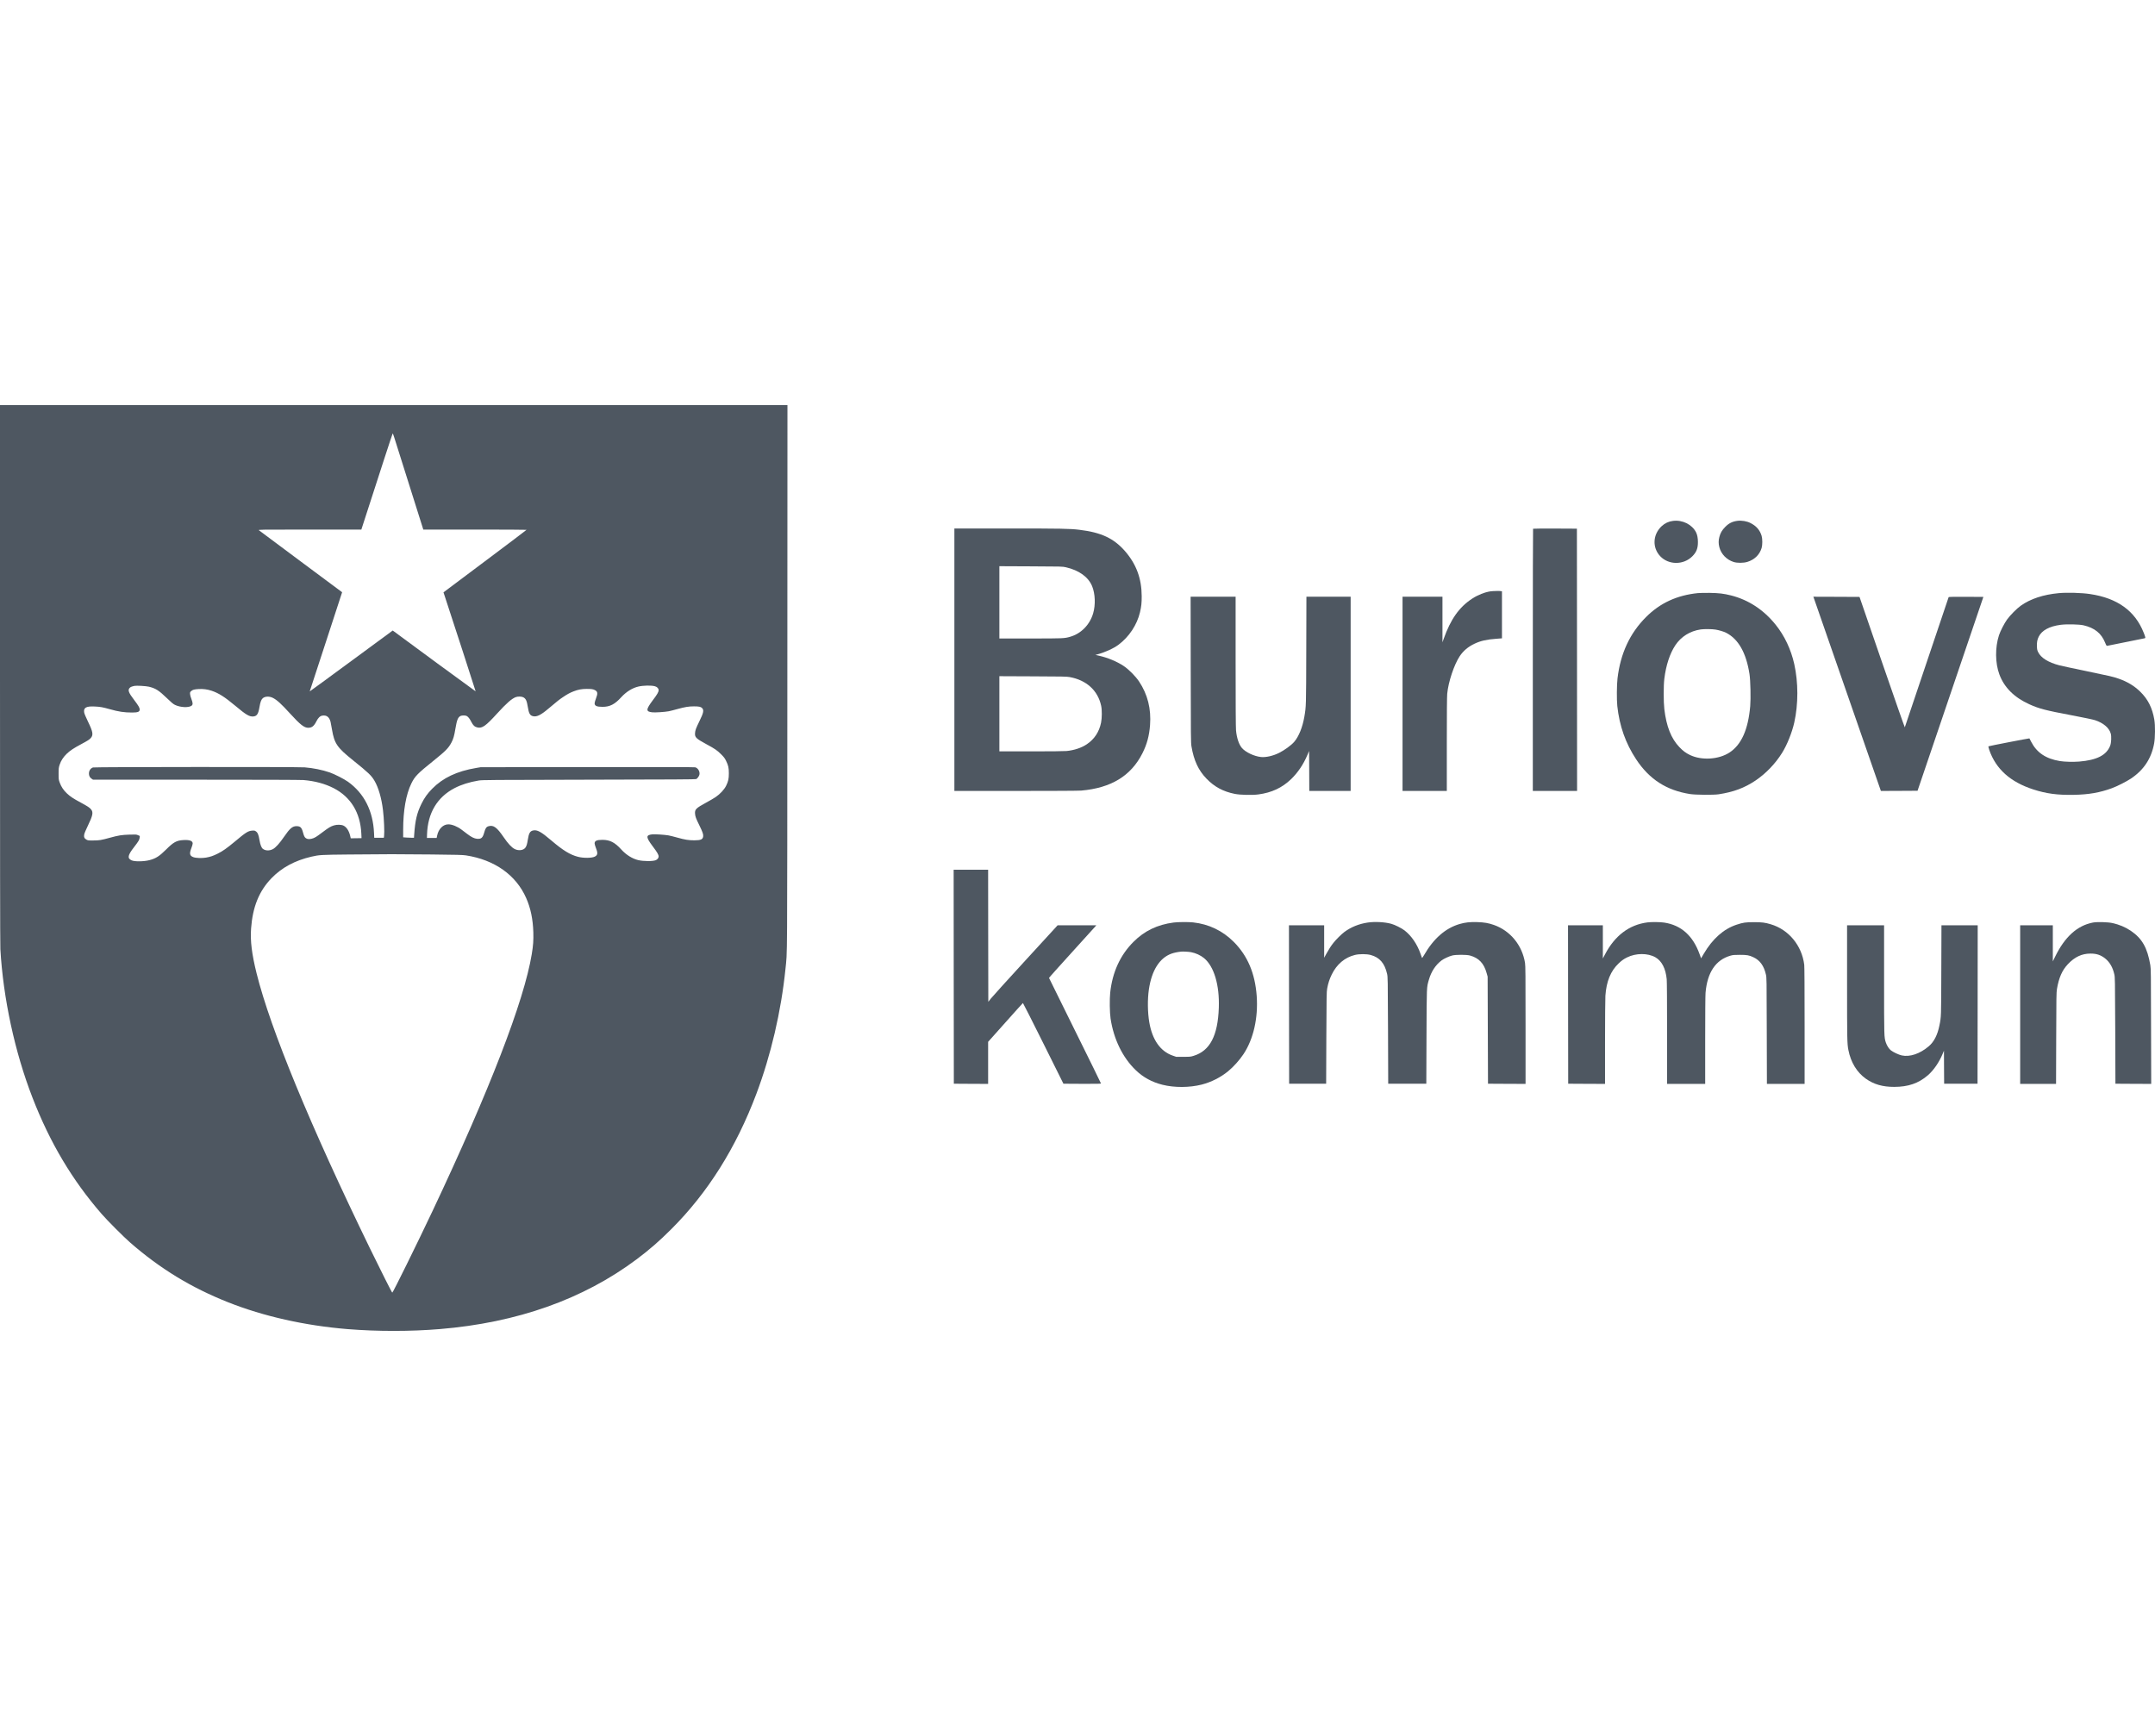
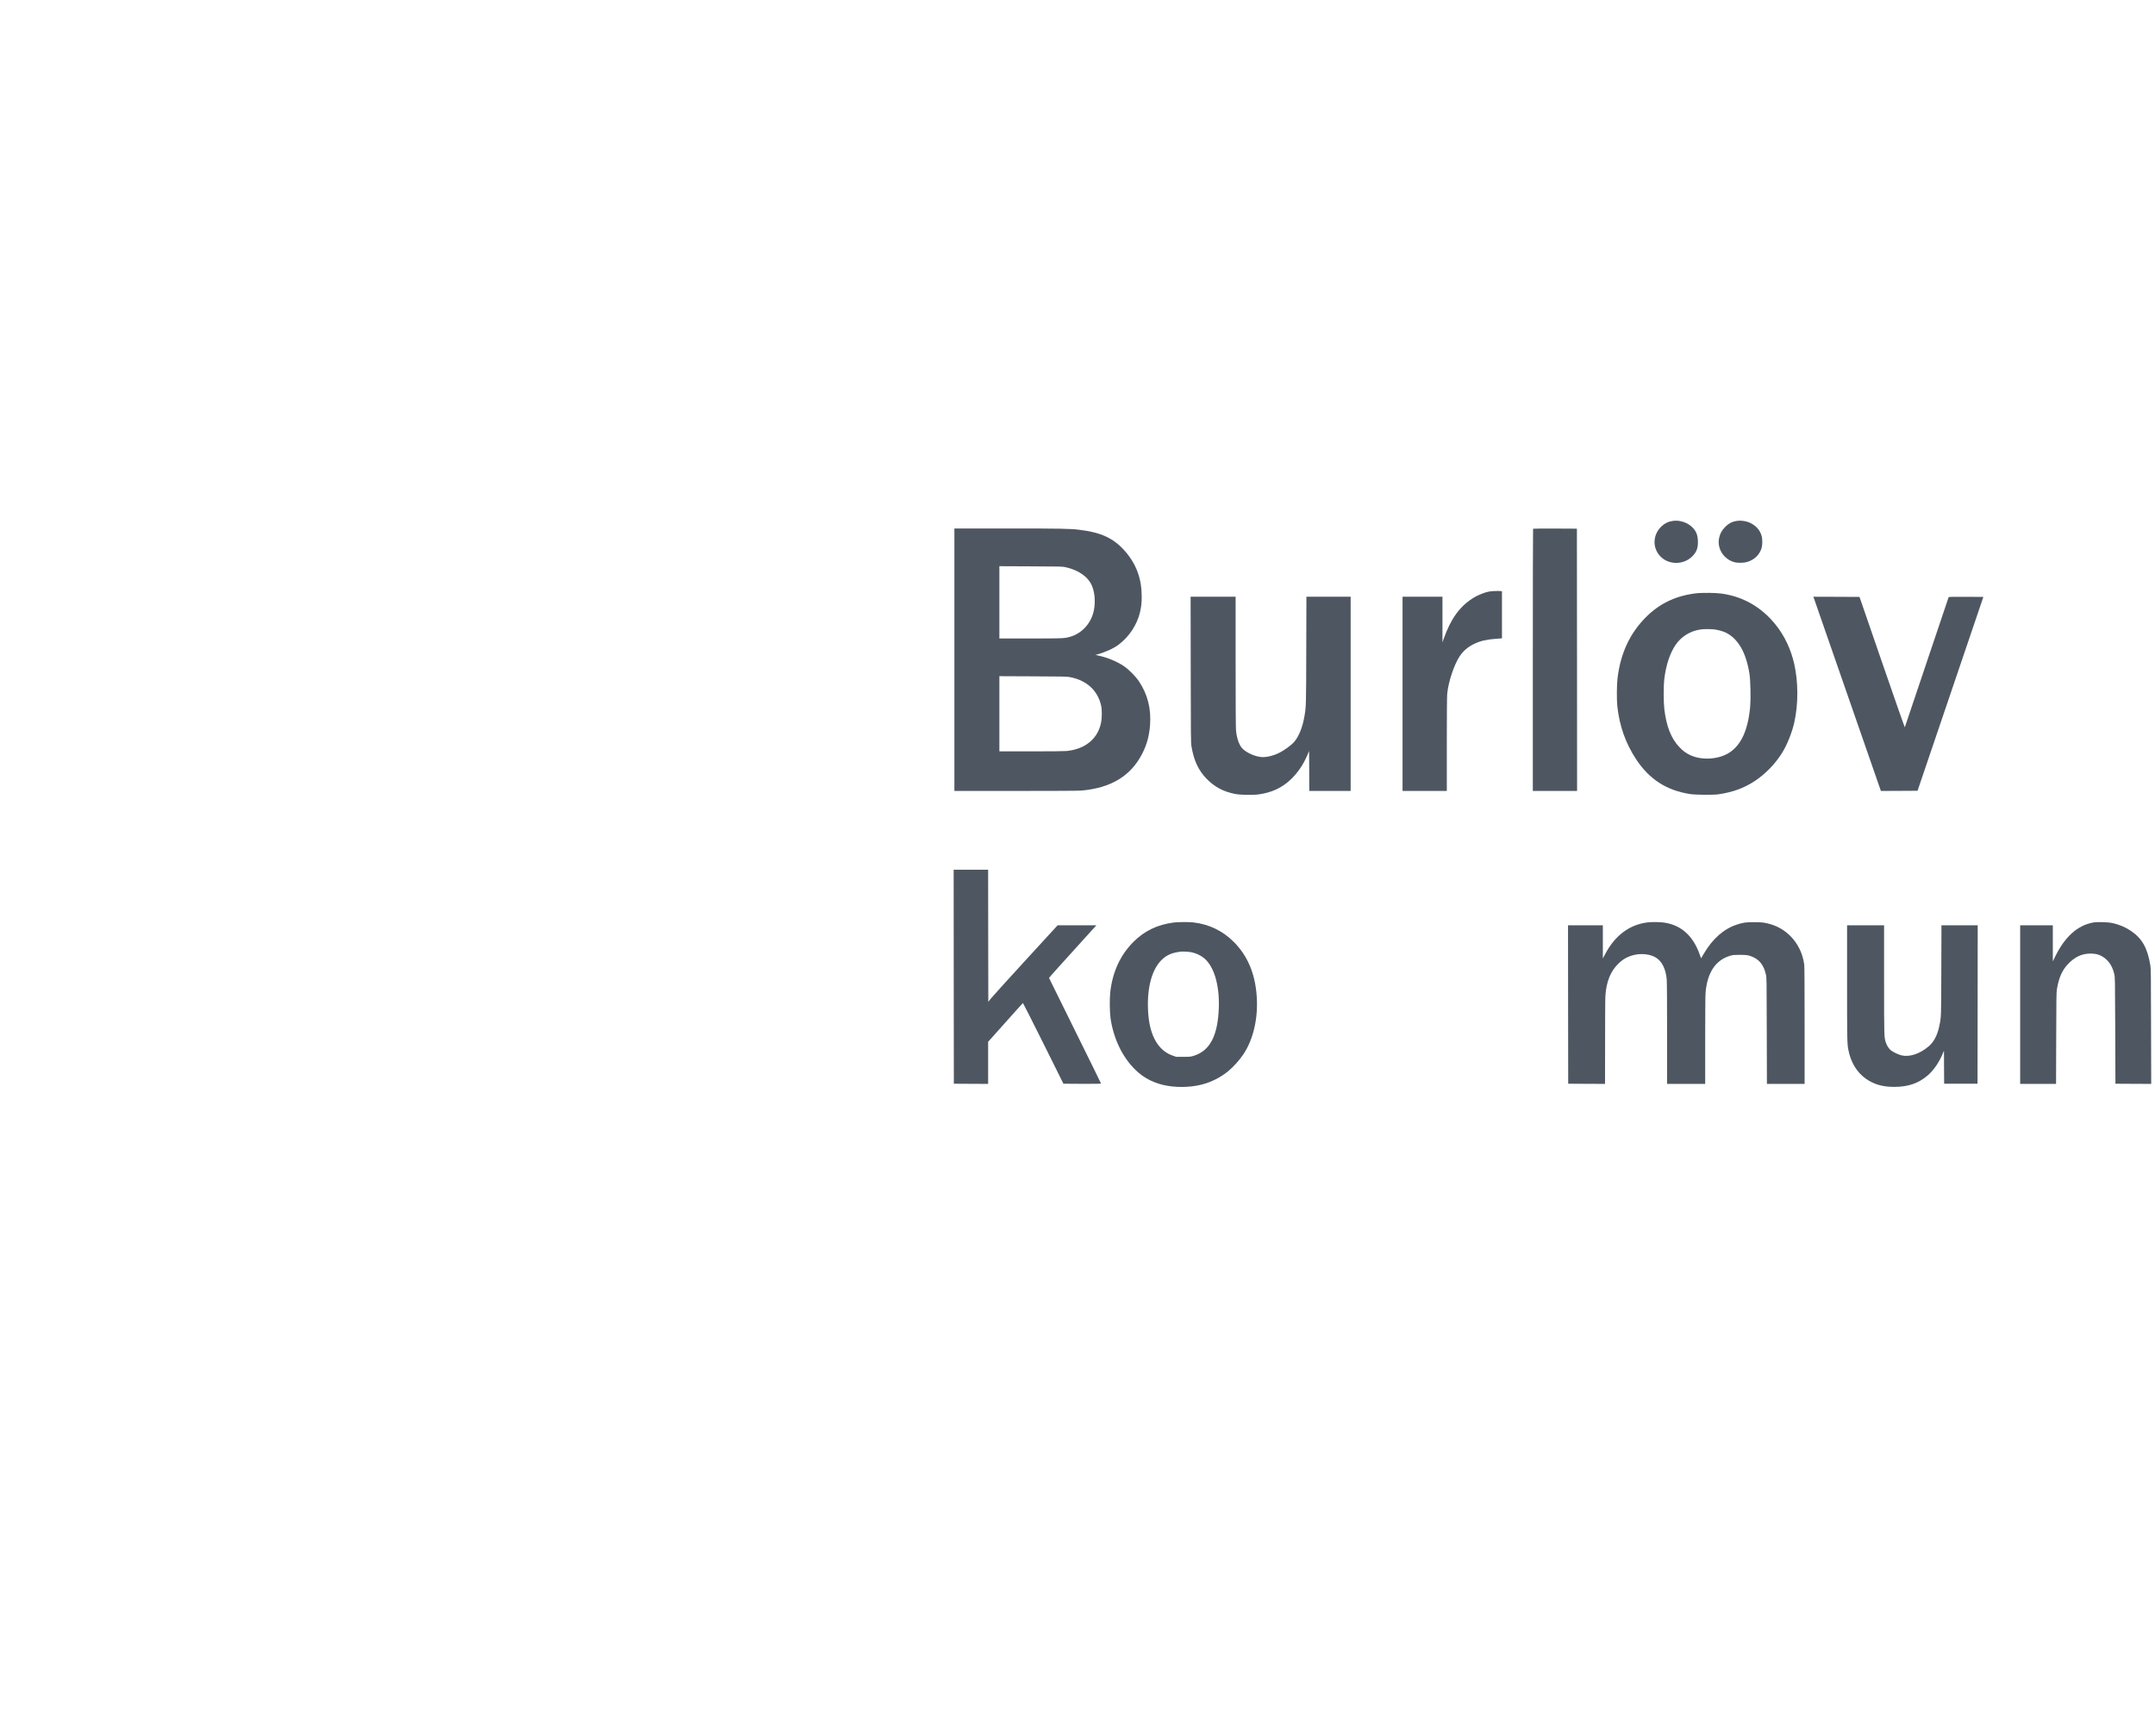
<svg xmlns="http://www.w3.org/2000/svg" width="931px" height="750px" viewBox="0 0 931 750" version="1.1">
  <title>Burlov</title>
  <g id="Burlov" stroke="none" stroke-width="1" fill="none" fill-rule="evenodd">
    <g id="055505052657506715" transform="translate(0, 175)" fill="#4E5761" fill-rule="nonzero">
      <g id="Group" transform="translate(465.5, 200) scale(-1, 1) rotate(-180) translate(-465.5, -200)translate(0, 0)">
-         <path d="M0,283.879 C0,207.045 0.047,166.816 0.157,164.966 C1.38,143.683 6.396,120.44 14.047,100.742 C21.572,81.325 31.213,65.124 43.943,50.491 C46.342,47.715 53.522,40.532 56.203,38.195 C69.183,26.872 82.54,18.732 98.531,12.38 C113.879,6.295 131.751,2.28 150.188,0.774 C163.074,-0.261 177.372,-0.261 190.008,0.79 C223.416,3.55 251.948,13.666 274.994,30.903 C280.622,35.121 284.886,38.838 290.107,44.061 C305.815,59.76 318.012,79.177 326.76,102.404 C333.062,119.154 337.467,138.053 339.333,156.356 C340.164,164.605 340.101,154.552 340.148,282.42 L340.195,400 L170.098,400 L0,400 L0,283.879 Z M170.395,385.775 C170.74,384.661 173.688,375.314 176.949,364.994 L182.875,346.205 L205.183,346.205 C217.443,346.205 227.476,346.158 227.476,346.096 C227.46,346.017 219.387,339.916 209.526,332.529 L191.591,319.088 L192.281,317.002 C195.071,308.596 205.528,276.366 205.481,276.319 C205.434,276.272 173.578,299.641 170.16,302.229 L169.659,302.589 L151.755,289.415 C141.91,282.169 133.836,276.257 133.805,276.288 C133.789,276.319 136.94,285.965 140.813,297.712 C144.685,309.474 147.836,319.12 147.805,319.135 C147.773,319.167 139.747,325.127 129.964,332.404 C120.181,339.665 112.029,345.75 111.857,345.907 C111.559,346.205 112.045,346.205 133.836,346.205 L156.114,346.205 L157.039,349.075 C164.156,371.142 169.565,387.767 169.659,387.767 C169.721,387.767 170.051,386.873 170.395,385.775 Z M282.926,278.515 C283.898,278.248 284.541,277.574 284.541,276.821 C284.541,276.037 283.93,274.97 281.97,272.398 C279.007,268.43 278.976,267.552 281.798,267.254 C282.958,267.113 287.253,267.395 288.899,267.709 C289.558,267.834 291.235,268.258 292.615,268.65 C295.907,269.56 297.506,269.826 299.811,269.826 C301.927,269.826 302.758,269.654 303.291,269.12 C304.185,268.227 303.965,267.082 302.194,263.49 C300.626,260.259 300.359,259.554 300.265,258.22 C300.156,256.464 300.751,255.884 305,253.578 C308.872,251.492 309.781,250.865 311.522,249.14 C312.76,247.901 313.136,247.399 313.669,246.301 C314.641,244.325 314.877,243.29 314.877,240.89 C314.877,238.506 314.641,237.455 313.701,235.526 C312.901,233.895 311.114,231.966 309.186,230.649 C308.433,230.147 306.552,229.033 305,228.202 C300.751,225.897 300.156,225.316 300.265,223.56 C300.359,222.211 300.626,221.489 302.194,218.306 C303.589,215.451 303.918,214.463 303.777,213.585 C303.573,212.315 302.727,211.97 299.983,211.954 C297.475,211.954 295.86,212.22 292.615,213.13 C291.235,213.522 289.511,213.946 288.774,214.087 C287.018,214.385 282.801,214.651 281.719,214.526 C278.976,214.197 279.023,213.318 281.97,209.382 C283.914,206.81 284.541,205.743 284.541,204.959 C284.541,204.332 284.024,203.673 283.303,203.375 C282.017,202.842 278.035,202.857 275.699,203.406 C273.16,204.018 270.494,205.68 268.394,208.002 C265.603,211.076 263.487,212.158 260.242,212.158 C257.78,212.158 256.855,211.719 256.887,210.574 C256.902,210.244 257.169,209.335 257.482,208.55 C258.345,206.355 258.219,205.539 256.934,204.896 C255.679,204.253 252.042,204.222 249.706,204.833 C246.32,205.696 243.216,207.594 238.215,211.86 C233.747,215.687 232.054,216.596 230.298,216.204 C228.95,215.906 228.464,215.044 228.009,212.126 C227.727,210.307 227.476,209.476 226.99,208.801 C226.144,207.609 224.059,207.343 222.35,208.19 C221.064,208.833 219.465,210.542 217.6,213.287 C214.684,217.553 213.21,218.635 211.109,218.055 C210.122,217.788 209.698,217.192 209.212,215.389 C208.554,213.02 207.942,212.471 206.108,212.613 C204.885,212.722 203.662,213.318 201.813,214.73 C201.044,215.31 199.978,216.126 199.414,216.549 C197.595,217.929 195.307,218.855 193.692,218.855 C191.434,218.855 189.443,216.863 188.848,213.993 L188.644,212.973 L186.543,212.973 L184.442,212.973 L184.489,214.542 C184.787,223.717 188.863,230.57 196.326,234.475 C199.273,236.012 202.738,237.11 206.782,237.785 C208.319,238.036 211.501,238.067 254.441,238.145 C290.389,238.208 300.532,238.271 300.783,238.412 C301.331,238.726 301.912,239.526 302.131,240.2 C302.507,241.486 301.645,243.117 300.375,243.494 C299.999,243.603 284.823,243.635 253.735,243.588 L207.645,243.541 L205.685,243.211 C197.36,241.8 191.372,238.961 186.715,234.24 C184.677,232.17 183.361,230.335 182.091,227.763 C180.131,223.795 179.347,220.501 178.94,214.432 L178.845,213.052 L177.952,213.052 C177.45,213.052 176.4,213.099 175.616,213.146 L174.174,213.256 L174.174,216.408 C174.174,224.846 175.397,231.762 177.701,236.499 C179.237,239.62 180.319,240.733 187.343,246.379 C192.547,250.567 193.707,251.743 195.009,254.158 C195.84,255.711 196.216,256.997 196.749,260.197 C197.392,264.008 197.831,265.09 198.944,265.67 C199.524,265.968 201.029,265.968 201.593,265.686 C202.267,265.341 202.957,264.447 203.631,263.098 C204.399,261.592 205.058,260.981 206.234,260.714 C208.319,260.244 209.839,261.326 214.793,266.768 C218.854,271.222 221.127,273.214 222.883,273.841 C223.792,274.155 225.344,274.124 226.065,273.747 C227.163,273.183 227.602,272.257 228.009,269.654 C228.464,266.737 228.95,265.874 230.298,265.576 C231.897,265.215 233.637,266.062 236.867,268.791 C240.849,272.147 241.586,272.728 243.059,273.716 C245.097,275.096 246.038,275.614 247.778,276.304 C249.706,277.056 251.306,277.37 253.453,277.37 C255.507,277.37 256.165,277.276 256.981,276.868 C258.219,276.241 258.329,275.441 257.482,273.261 C257.169,272.445 256.902,271.536 256.887,271.206 C256.855,270.046 257.78,269.622 260.32,269.622 C263.487,269.622 265.603,270.705 268.394,273.779 C270.51,276.1 273.16,277.762 275.746,278.374 C277.863,278.876 281.374,278.954 282.926,278.515 Z M64.386,278.311 C67.255,277.605 68.682,276.68 72.052,273.418 C74.012,271.52 74.812,270.846 75.58,270.469 C77.853,269.356 81.506,269.168 82.76,270.109 C83.371,270.563 83.356,271.269 82.697,272.979 C82.352,273.841 82.117,274.767 82.101,275.206 C82.07,275.88 82.133,276.021 82.572,276.413 C83.23,277.009 83.936,277.198 85.848,277.307 C87.777,277.417 89.595,277.182 91.429,276.57 C94.486,275.551 97.089,273.888 101.667,270.062 C106.323,266.156 107.749,265.309 109.458,265.466 C111.01,265.623 111.59,266.517 112.092,269.497 C112.468,271.724 112.876,272.806 113.534,273.355 C114.522,274.186 116.309,274.249 117.814,273.528 C119.601,272.649 121.42,271.003 125.276,266.768 C129.729,261.89 131.406,260.573 133.162,260.573 C134.761,260.589 135.639,261.279 136.705,263.396 C137.458,264.902 138.289,265.686 139.276,265.827 C141.095,266.109 142.239,265.231 142.804,263.161 C142.882,262.816 143.18,261.294 143.431,259.789 C144.45,253.751 145.626,252.041 152.618,246.442 C159.171,241.172 160.456,239.949 161.789,237.675 C163.513,234.726 164.846,230.131 165.457,224.971 C165.912,221.254 166.147,215.451 165.927,213.773 L165.818,213.052 L163.748,213.052 L161.679,213.052 L161.585,215.138 C161.162,224.689 157.305,232.264 150.344,237.251 C148.651,238.459 144.512,240.561 142.443,241.282 C139.198,242.396 135.326,243.18 131.626,243.478 C128.553,243.713 40.839,243.666 40.165,243.431 C38.974,242.992 38.315,241.862 38.44,240.467 C38.535,239.604 38.879,239.024 39.663,238.506 L40.181,238.145 L84.72,238.145 C112.484,238.145 129.964,238.083 131.14,237.989 C136.062,237.581 140.452,236.389 144.199,234.46 C151.567,230.633 155.659,223.905 156.098,214.902 L156.192,212.895 L154.452,212.863 C153.48,212.848 152.429,212.832 152.116,212.832 L151.536,212.816 L151.269,213.946 C150.736,216.11 149.717,217.663 148.385,218.306 C147.428,218.761 145.594,218.808 144.277,218.4 C142.866,217.976 142.035,217.474 139.339,215.451 C136.611,213.381 135.906,212.958 134.667,212.644 C133.554,212.362 132.676,212.456 132.08,212.926 C131.547,213.334 131.328,213.82 130.905,215.341 C130.325,217.522 129.745,218.07 128.051,218.07 C126.311,218.055 125.182,217.082 122.705,213.459 C120.777,210.636 119.053,208.739 117.846,208.127 C116.372,207.39 114.773,207.421 113.628,208.221 C112.954,208.692 112.453,209.962 112.092,212.111 C111.731,214.353 111.324,215.31 110.524,215.843 C110.054,216.173 109.834,216.204 108.957,216.141 C107.201,216.032 106.213,215.404 101.337,211.311 C98.045,208.566 96.242,207.296 94.142,206.245 C92.072,205.21 90.959,204.833 89.015,204.488 C87.197,204.175 84.626,204.269 83.497,204.692 C81.945,205.273 81.741,206.198 82.682,208.613 C82.995,209.413 83.246,210.291 83.246,210.589 C83.246,211.719 81.913,212.22 79.248,212.064 C76.285,211.891 74.968,211.185 71.77,207.986 C68.87,205.1 67.334,204.112 64.59,203.391 C62.16,202.763 58.194,202.701 56.877,203.296 C54.917,204.175 55.152,205.477 57.943,209.052 C59.856,211.53 60.232,212.158 60.326,213.067 L60.404,213.836 L59.636,214.165 C58.931,214.495 58.711,214.495 55.968,214.416 C52.566,214.306 51.233,214.102 47.424,213.052 C43.645,212.017 42.94,211.907 40.29,211.891 C38.143,211.875 37.986,211.891 37.312,212.268 C36.434,212.769 36.167,213.397 36.387,214.542 C36.465,214.981 37.202,216.706 38.017,218.384 C40.118,222.713 40.369,224.077 39.334,225.332 C38.691,226.116 37.97,226.587 34.882,228.265 C31.558,230.053 30.32,230.884 28.877,232.248 C27.435,233.613 26.416,235.15 25.805,236.875 C25.334,238.161 25.319,238.334 25.319,240.733 C25.319,243.086 25.35,243.337 25.773,244.638 C26.338,246.379 27.357,247.916 28.862,249.375 C30.257,250.708 31.872,251.79 35.117,253.515 C37.876,254.99 38.676,255.491 39.256,256.182 C40.384,257.53 40.149,258.848 38.017,263.239 C37.202,264.917 36.465,266.642 36.387,267.066 C35.979,269.246 37.171,269.952 40.917,269.764 C43.332,269.654 44.351,269.466 47.424,268.603 C51.155,267.536 53.726,267.16 57.049,267.16 C59.573,267.16 60.357,267.474 60.357,268.477 C60.357,269.215 59.793,270.171 57.99,272.54 C55.544,275.739 55.121,276.853 56.03,277.809 C56.407,278.201 56.751,278.358 58.084,278.672 C58.868,278.86 63.132,278.625 64.386,278.311 Z M186.402,205.837 C197.298,205.727 199.947,205.649 201.295,205.445 C213.665,203.532 222.945,196.96 227.319,187.017 C229.248,182.641 230.235,177.889 230.408,172.196 C230.502,168.73 230.361,166.581 229.734,162.786 C226.426,142.57 211.454,103.847 186.762,51.589 C180.037,37.364 169.768,16.536 169.471,16.536 C169.298,16.536 164.532,26.009 159.782,35.749 C134.04,88.681 116.874,130.321 110.853,154.474 C108.784,162.817 108.079,168.51 108.471,173.858 C109.16,183.222 111.935,190.06 117.328,195.627 C121.765,200.191 127.424,203.234 134.51,204.881 C137.897,205.665 138.665,205.712 150.423,205.822 C167.056,205.994 171.885,205.994 186.402,205.837 Z" id="Shape" />
        <path d="M722.75,349.954 C720.838,349.703 719.286,348.981 717.89,347.695 C714.034,344.119 713.736,338.442 717.216,334.725 C720.822,330.867 727.297,330.82 731.106,334.647 C732.893,336.434 733.536,338.066 733.536,340.81 C733.536,342.504 733.254,343.963 732.737,344.998 C731.012,348.417 726.842,350.487 722.75,349.954 Z" id="Path" />
        <path d="M750.499,349.969 C748.351,349.671 746.862,348.919 745.294,347.319 C743.946,345.939 743.225,344.715 742.786,342.974 C742.394,341.438 742.394,340.151 742.786,338.614 C743.554,335.619 745.921,333.172 748.978,332.2 C750.546,331.714 753.195,331.729 754.857,332.231 C757.961,333.172 760.203,335.352 761.065,338.285 C761.442,339.555 761.442,342.175 761.065,343.461 C760.328,345.954 758.761,347.774 756.252,349.028 C754.638,349.86 752.396,350.22 750.499,349.969 Z" id="Path" />
        <path d="M412.31,289.98 L412.31,233.284 L438.773,233.284 C455.47,233.284 465.911,233.346 467.102,233.44 C480.036,234.554 488.643,239.808 493.565,249.594 C495.509,253.468 496.481,257.06 496.842,261.718 C497.375,268.728 495.807,275.002 492.092,280.585 C490.571,282.859 487.624,285.824 485.429,287.282 C482.513,289.211 478.609,290.842 474.862,291.689 L473.216,292.066 L473.922,292.238 C477.339,293.148 481.039,294.826 483.25,296.473 C487.812,299.907 491.198,305.02 492.499,310.478 C493.079,312.972 493.252,314.524 493.236,317.426 C493.205,325.08 490.9,331.29 486.009,336.905 C481.165,342.441 475.725,344.982 466.318,346.111 C462.195,346.613 458.668,346.676 435.56,346.676 L412.31,346.676 L412.31,289.98 Z M460.471,329.926 C466.13,328.64 470.206,325.707 471.821,321.739 C473.154,318.445 473.342,313.74 472.26,310.023 C470.833,305.114 467.039,301.225 462.321,299.892 C459.828,299.17 459.389,299.155 445.217,299.155 L431.75,299.155 L431.75,314.775 L431.75,330.381 L445.358,330.318 C458.683,330.271 458.981,330.255 460.471,329.926 Z M462.117,282.483 C469.422,281.15 474.314,276.664 475.725,270.046 C476.117,268.242 476.085,264.713 475.678,262.769 C474.847,258.769 472.809,255.68 469.563,253.484 C467.259,251.916 464.108,250.865 460.769,250.535 C459.797,250.441 453.651,250.379 445.452,250.379 L431.75,250.379 L431.75,266.627 L431.75,282.859 L446.22,282.797 C458.887,282.75 460.847,282.718 462.117,282.483 Z" id="Shape" />
        <path d="M662.315,346.566 C662.252,346.519 662.205,321.002 662.205,289.87 L662.205,233.284 L671.768,233.284 L681.331,233.284 L681.3,289.948 L681.253,346.597 L671.831,346.644 C666.657,346.66 662.362,346.629 662.315,346.566 Z" id="Path" />
        <path d="M643.941,319.528 C641.464,319.167 638.423,317.959 635.993,316.359 C630.412,312.721 626.696,307.467 623.702,298.998 L623.169,297.508 L623.169,307.357 L623.169,317.191 L614.546,317.191 L605.924,317.191 L605.924,275.237 L605.924,233.284 L615.487,233.284 L625.05,233.284 L625.05,253.406 C625.05,266.439 625.113,274.139 625.222,275.253 C625.708,280.381 628.17,287.768 630.615,291.485 C632.136,293.791 634.268,295.594 637.027,296.896 C639.645,298.135 642.264,298.731 646.418,299.029 L648.879,299.217 L648.879,309.365 L648.879,319.512 L648.534,319.606 C648.033,319.731 645.054,319.684 643.941,319.528 Z" id="Path" />
        <path d="M733.536,318.759 C724.459,317.834 717.153,314.462 711.118,308.408 C704.126,301.429 700.065,292.677 698.795,281.903 C698.466,279.142 698.419,272.665 698.701,269.983 C699.642,261.326 702.276,253.876 706.838,246.96 C712.544,238.302 719.975,233.519 730.166,231.935 C732.501,231.574 740.293,231.511 742.472,231.841 C748.915,232.813 753.65,234.585 758.416,237.785 C762.853,240.765 766.991,245.062 769.907,249.751 C772.055,253.186 774.187,258.518 775.159,262.847 C776.931,270.814 776.931,280.177 775.143,288.145 C773.732,294.434 770.973,300.299 767.148,305.052 C761.975,311.513 755.453,315.811 747.896,317.74 C744.636,318.555 742.692,318.79 738.553,318.853 C736.531,318.869 734.273,318.837 733.536,318.759 Z M741.14,302.997 C742.676,302.746 744.604,302.166 745.655,301.648 C751.001,298.951 754.387,292.991 755.813,283.785 C756.237,281.103 756.409,273.214 756.127,269.952 C755.249,259.804 752.333,253.28 747.191,249.892 C742.551,246.85 735.182,246.379 730.103,248.81 C728.316,249.673 727.124,250.551 725.572,252.167 C721.982,255.899 719.913,261.138 719.019,268.666 C718.658,271.693 718.658,278.829 719.019,281.73 C719.74,287.596 721.402,292.646 723.769,296.222 C726.262,299.97 730.134,302.385 734.728,303.06 C736.233,303.279 739.619,303.248 741.14,302.997 Z" id="Shape" />
-         <path d="M889.446,318.743 C882.736,318.116 877.218,316.297 873.016,313.317 C871.307,312.109 868.376,309.145 867.059,307.31 C865.852,305.601 864.174,302.323 863.579,300.503 C861.885,295.218 861.948,288.505 863.767,283.628 C865.852,277.982 870.226,273.637 876.794,270.689 C880.949,268.823 883.692,268.101 894.933,265.984 C900.232,264.98 904.261,264.133 905.107,263.851 C908.698,262.659 911.175,260.557 911.88,258.095 C912.241,256.856 912.115,254.08 911.645,252.857 C910.061,248.732 905.891,246.599 898.225,245.972 C895.56,245.768 891.876,245.862 889.838,246.207 C883.818,247.211 879.914,249.845 877.5,254.535 C877.108,255.319 876.763,255.962 876.747,255.993 C876.669,256.072 859.189,252.7 859.048,252.559 C858.969,252.496 859.126,251.822 859.408,250.975 C862.277,242.725 868.517,237.142 878.441,233.927 C884.069,232.107 888.897,231.464 895.983,231.605 C902.442,231.731 907.13,232.546 912.397,234.475 C914.592,235.275 918.668,237.33 920.565,238.6 C926.146,242.317 929.438,247.289 930.63,253.829 C931.085,256.323 931.132,261.577 930.708,264.086 C929.846,269.152 927.933,272.963 924.594,276.194 C922.023,278.703 919.013,280.507 915.251,281.809 C912.883,282.64 911.629,282.922 901.047,285.118 C895.795,286.2 890.684,287.298 889.712,287.549 C884.915,288.788 881.717,290.78 880.51,293.273 C880.118,294.057 880.04,294.449 879.993,295.704 C879.914,297.508 880.134,298.653 880.776,299.954 C882.14,302.668 885.354,304.409 890.214,305.052 C892.864,305.397 898.272,305.287 900.185,304.832 C904.935,303.718 907.82,301.382 909.45,297.351 C909.967,296.081 910.061,295.939 910.391,295.986 C911.002,296.081 926.256,299.155 926.57,299.249 C926.961,299.374 926.914,299.641 926.115,301.648 C922.384,311.09 914.749,316.595 902.928,318.351 C899.323,318.9 893.02,319.073 889.446,318.743 Z" id="Path" />
        <path d="M514.416,285.714 C514.447,256.417 514.479,254.111 514.729,252.574 C515.764,246.426 517.74,242.192 521.236,238.585 C524.669,235.04 528.4,233.033 533.448,232.013 C535.8,231.543 540.926,231.417 543.623,231.778 C549.423,232.546 553.907,234.648 557.842,238.443 C560.726,241.235 563.109,244.78 564.802,248.779 L565.555,250.551 L565.602,241.909 L565.633,233.284 L574.569,233.284 L583.505,233.284 L583.505,275.237 L583.505,317.191 L573.942,317.191 L564.395,317.191 L564.332,294.104 C564.269,269.591 564.269,269.873 563.517,265.403 C562.733,260.84 561.118,256.825 559.127,254.503 C557.889,253.045 554.894,250.865 552.543,249.704 C549.956,248.418 546.852,247.712 544.736,247.948 C541.804,248.261 538.12,250.002 536.552,251.822 C535.235,253.358 534.279,256.197 533.981,259.491 C533.871,260.683 533.809,270.626 533.809,289.243 L533.809,317.191 L524.089,317.191 L514.369,317.191 L514.416,285.714 Z" id="Path" />
        <path d="M783.562,316.767 C783.703,316.407 811.326,236.938 812.267,234.177 L812.581,233.284 L820.498,233.315 L828.415,233.362 L842.634,275.237 L856.853,317.112 L849.406,317.159 C844.092,317.175 841.928,317.144 841.85,317.018 C841.803,316.924 837.539,304.267 832.381,288.913 C827.223,273.543 822.959,260.887 822.912,260.777 C822.865,260.683 818.444,273.308 813.082,288.85 L803.347,317.112 L793.376,317.159 L783.39,317.191 L783.562,316.767 Z" id="Path" />
        <path d="M412.028,153.031 L412.075,106.795 L419.491,106.748 L426.89,106.717 L426.89,115.798 L426.89,124.894 L434.352,133.254 C438.444,137.849 441.846,141.629 441.925,141.66 C441.987,141.676 445.954,133.85 450.735,124.251 L459.42,106.795 L467.541,106.748 C473.812,106.717 475.646,106.764 475.646,106.905 C475.646,107.015 470.598,117.272 464.437,129.725 C458.276,142.162 453.212,152.419 453.196,152.497 C453.165,152.576 457.555,157.485 462.948,163.413 C468.341,169.326 472.95,174.423 473.185,174.721 L473.64,175.254 L465.268,175.239 L456.912,175.239 L443.006,160.073 C435.356,151.729 428.615,144.295 428.035,143.542 L426.969,142.178 L426.921,170.706 L426.89,199.25 L419.443,199.25 L411.997,199.25 L412.028,153.031 Z" id="Path" />
        <path d="M507.001,176.431 C500.009,175.521 494.412,172.823 489.709,168.118 C483.939,162.347 480.569,154.975 479.628,146.114 C479.33,143.322 479.409,137.472 479.785,134.979 C481.133,126.039 484.974,118.135 490.649,112.661 C493.863,109.556 497.657,107.485 502.219,106.341 C507.361,105.055 513.914,105.086 519.15,106.419 C523.258,107.47 527.303,109.509 530.579,112.191 C532.884,114.088 535.486,116.974 537.211,119.578 C541.522,126.055 543.607,135.277 542.917,144.734 C542.196,154.489 538.998,162.033 533.056,168.024 C528.212,172.886 522.239,175.756 515.435,176.493 C513.444,176.713 508.882,176.681 507.001,176.431 Z M514.526,163.633 C516.564,163.256 518.696,162.284 520.201,161.029 C524.496,157.438 526.879,149.455 526.55,139.653 C526.142,127.56 522.725,121.02 515.701,118.856 C514.369,118.433 514.118,118.417 511.233,118.417 L508.176,118.401 L506.64,118.935 C501.31,120.769 497.798,125.773 496.513,133.332 C495.776,137.708 495.713,143.15 496.34,147.526 C497.547,155.744 500.934,161.123 506.091,162.99 C507.251,163.397 508.568,163.68 510.293,163.868 C511.077,163.946 513.522,163.821 514.526,163.633 Z" id="Shape" />
-         <path d="M590.795,176.415 C587.033,175.835 583.741,174.501 580.84,172.384 C579.586,171.459 577.187,169.091 576.059,167.648 C574.899,166.158 574.24,165.138 572.986,162.896 L572.061,161.217 L572.061,168.244 L572.061,175.254 L564.458,175.254 L556.854,175.254 L556.885,141.033 L556.933,106.795 L564.928,106.795 L572.923,106.795 L573.002,126.635 C573.08,144.342 573.111,146.632 573.362,147.886 C573.785,150.239 574.381,152.027 575.353,154.003 C577.517,158.426 580.981,161.343 585.34,162.425 C587.252,162.896 590.403,162.896 592.175,162.409 C595.984,161.39 598.179,158.881 599.23,154.332 C599.559,152.921 599.559,152.544 599.653,129.85 L599.731,106.795 L607.962,106.795 L616.192,106.795 L616.271,127.106 C616.365,149.376 616.318,148.263 617.305,151.713 C618.34,155.289 620.19,158.096 622.777,160.057 C623.78,160.81 625.897,161.798 627.323,162.174 C628.875,162.598 633.594,162.598 635.083,162.174 C638.893,161.123 641.103,158.786 642.264,154.568 L642.687,153.062 L642.765,129.929 L642.844,106.795 L650.964,106.748 L659.069,106.717 L659.069,132.156 C659.069,153.752 659.038,157.83 658.834,159.022 C657.596,166.66 652.469,172.902 645.383,175.395 C643.047,176.211 641.26,176.525 638.14,176.619 C635.036,176.713 633.014,176.493 630.615,175.803 C624.47,174.015 619.312,169.498 615.189,162.315 C614.734,161.515 614.358,161.029 614.327,161.155 C614.28,161.28 614.013,162.017 613.747,162.786 C612.273,167.067 609.733,170.784 606.739,173.059 C605.438,174.047 602.616,175.458 601.064,175.882 C598.242,176.666 593.852,176.885 590.795,176.415 Z" id="Path" />
-         <path d="M711.745,176.493 C703.859,175.49 697.635,170.784 693.387,162.66 L692.462,160.904 L692.462,168.087 L692.462,175.254 L684.937,175.254 L677.412,175.254 L677.443,141.033 L677.49,106.795 L685.454,106.748 L693.403,106.717 L693.403,124.628 C693.403,134.493 693.481,143.542 693.559,144.765 C693.983,151.007 695.832,155.524 699.329,158.818 C700.63,160.041 701.461,160.637 702.903,161.359 C706.744,163.272 711.87,163.288 715.178,161.406 C717.906,159.853 719.615,156.544 720.054,151.917 C720.148,150.882 720.211,141.958 720.211,128.486 L720.211,106.717 L728.441,106.717 L736.672,106.717 L736.672,125.506 C736.672,136.579 736.734,145.016 736.828,146.083 C737.581,154.881 741.202,160.276 747.567,162.111 C748.665,162.425 749.166,162.472 751.643,162.472 C754.747,162.472 755.641,162.315 757.507,161.437 C760.313,160.135 762.037,157.767 762.9,154.003 C763.229,152.607 763.229,152.262 763.276,129.662 L763.339,106.717 L771.475,106.717 L779.627,106.717 L779.627,131.779 C779.627,148.216 779.564,157.297 779.47,158.159 C778.436,166.518 772.745,173.404 764.969,175.693 C762.492,176.431 761.206,176.587 757.757,176.587 C754.089,176.587 753.054,176.431 750.201,175.49 C744.636,173.639 739.885,169.436 736.076,162.974 L734.9,160.967 L734.32,162.582 C731.451,170.706 726.325,175.317 718.925,176.415 C717.153,176.681 713.501,176.713 711.745,176.493 Z" id="Path" />
+         <path d="M711.745,176.493 C703.859,175.49 697.635,170.784 693.387,162.66 L692.462,160.904 L692.462,168.087 L692.462,175.254 L684.937,175.254 L677.412,175.254 L677.443,141.033 L677.49,106.795 L685.454,106.748 L693.403,106.717 C693.403,134.493 693.481,143.542 693.559,144.765 C693.983,151.007 695.832,155.524 699.329,158.818 C700.63,160.041 701.461,160.637 702.903,161.359 C706.744,163.272 711.87,163.288 715.178,161.406 C717.906,159.853 719.615,156.544 720.054,151.917 C720.148,150.882 720.211,141.958 720.211,128.486 L720.211,106.717 L728.441,106.717 L736.672,106.717 L736.672,125.506 C736.672,136.579 736.734,145.016 736.828,146.083 C737.581,154.881 741.202,160.276 747.567,162.111 C748.665,162.425 749.166,162.472 751.643,162.472 C754.747,162.472 755.641,162.315 757.507,161.437 C760.313,160.135 762.037,157.767 762.9,154.003 C763.229,152.607 763.229,152.262 763.276,129.662 L763.339,106.717 L771.475,106.717 L779.627,106.717 L779.627,131.779 C779.627,148.216 779.564,157.297 779.47,158.159 C778.436,166.518 772.745,173.404 764.969,175.693 C762.492,176.431 761.206,176.587 757.757,176.587 C754.089,176.587 753.054,176.431 750.201,175.49 C744.636,173.639 739.885,169.436 736.076,162.974 L734.9,160.967 L734.32,162.582 C731.451,170.706 726.325,175.317 718.925,176.415 C717.153,176.681 713.501,176.713 711.745,176.493 Z" id="Path" />
        <path d="M904.214,176.431 C897.41,175.144 892.001,170.236 887.8,161.578 L886.859,159.649 L886.859,167.46 L886.859,175.254 L879.804,175.254 L872.75,175.254 L872.75,140.986 L872.75,106.717 L880.51,106.717 L888.254,106.717 L888.317,126.369 C888.364,144.185 888.396,146.161 888.631,147.651 C889.462,152.56 890.841,155.744 893.334,158.41 C896.281,161.562 899.401,163.021 903.148,163.021 C905.782,163.021 907.616,162.394 909.513,160.872 C911.425,159.335 912.727,157.077 913.401,154.16 C913.73,152.78 913.73,152.356 913.824,129.772 L913.902,106.795 L921.631,106.748 L929.36,106.717 L929.297,131.528 C929.266,154.426 929.235,156.481 928.984,158.002 C927.714,165.546 925.409,169.577 920.534,172.87 C918.167,174.47 915.533,175.568 912.585,176.211 C910.563,176.65 905.985,176.76 904.214,176.431 Z" id="Path" />
        <path d="M797.969,150.568 C797.969,125.835 798.001,124.126 798.534,121.381 C799.569,116.033 802.218,111.673 806.122,108.928 C809.539,106.513 813.364,105.415 818.35,105.431 C824.386,105.431 828.838,106.968 832.867,110.434 C835.344,112.567 837.79,116.111 839.279,119.766 L839.828,121.067 L839.859,113.931 L839.906,106.795 L847.117,106.795 L854.329,106.795 L854.376,141.033 L854.407,175.254 L846.569,175.254 L838.746,175.254 L838.683,155.932 C838.62,135.324 838.652,135.794 837.852,131.889 C837.037,127.858 835.516,124.894 833.29,122.997 C829.449,119.719 825.075,118.244 821.564,119.029 C820.294,119.311 817.958,120.393 816.908,121.209 C816.108,121.805 815.167,123.263 814.744,124.518 C813.96,126.902 813.96,126.588 813.96,151.776 L813.96,175.254 L805.965,175.254 L797.969,175.254 L797.969,150.568 Z" id="Path" />
      </g>
    </g>
  </g>
</svg>